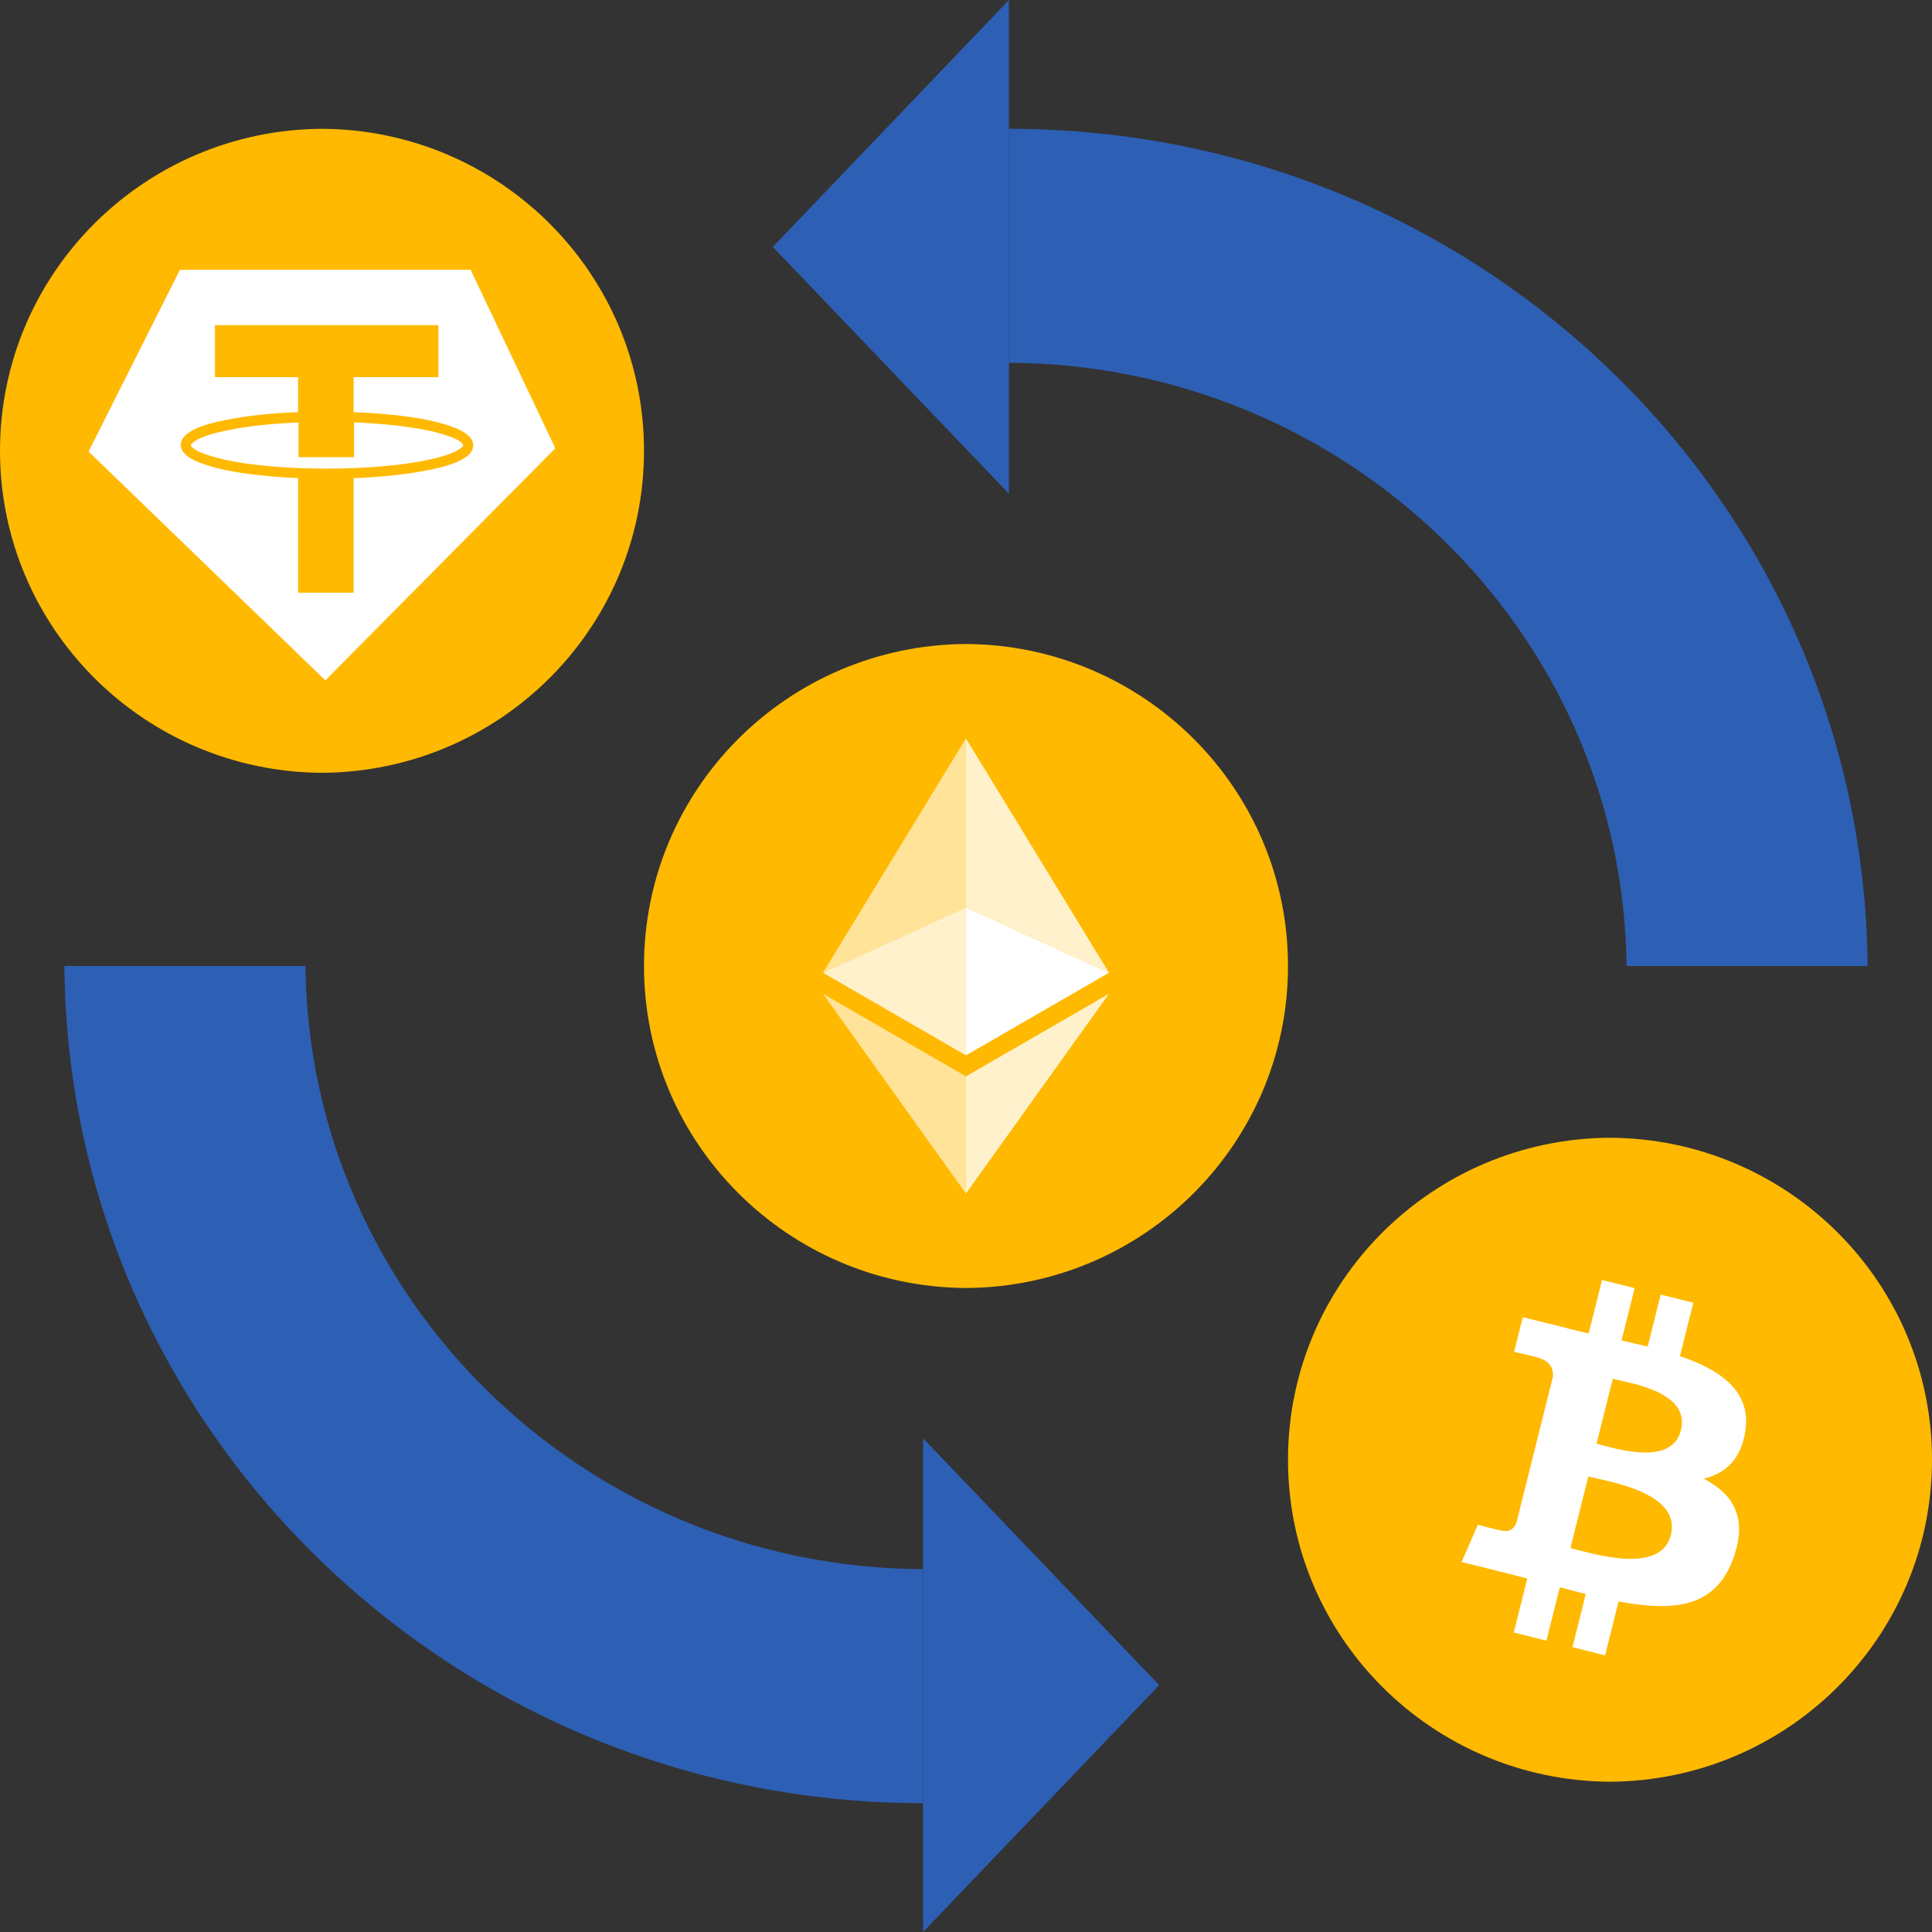
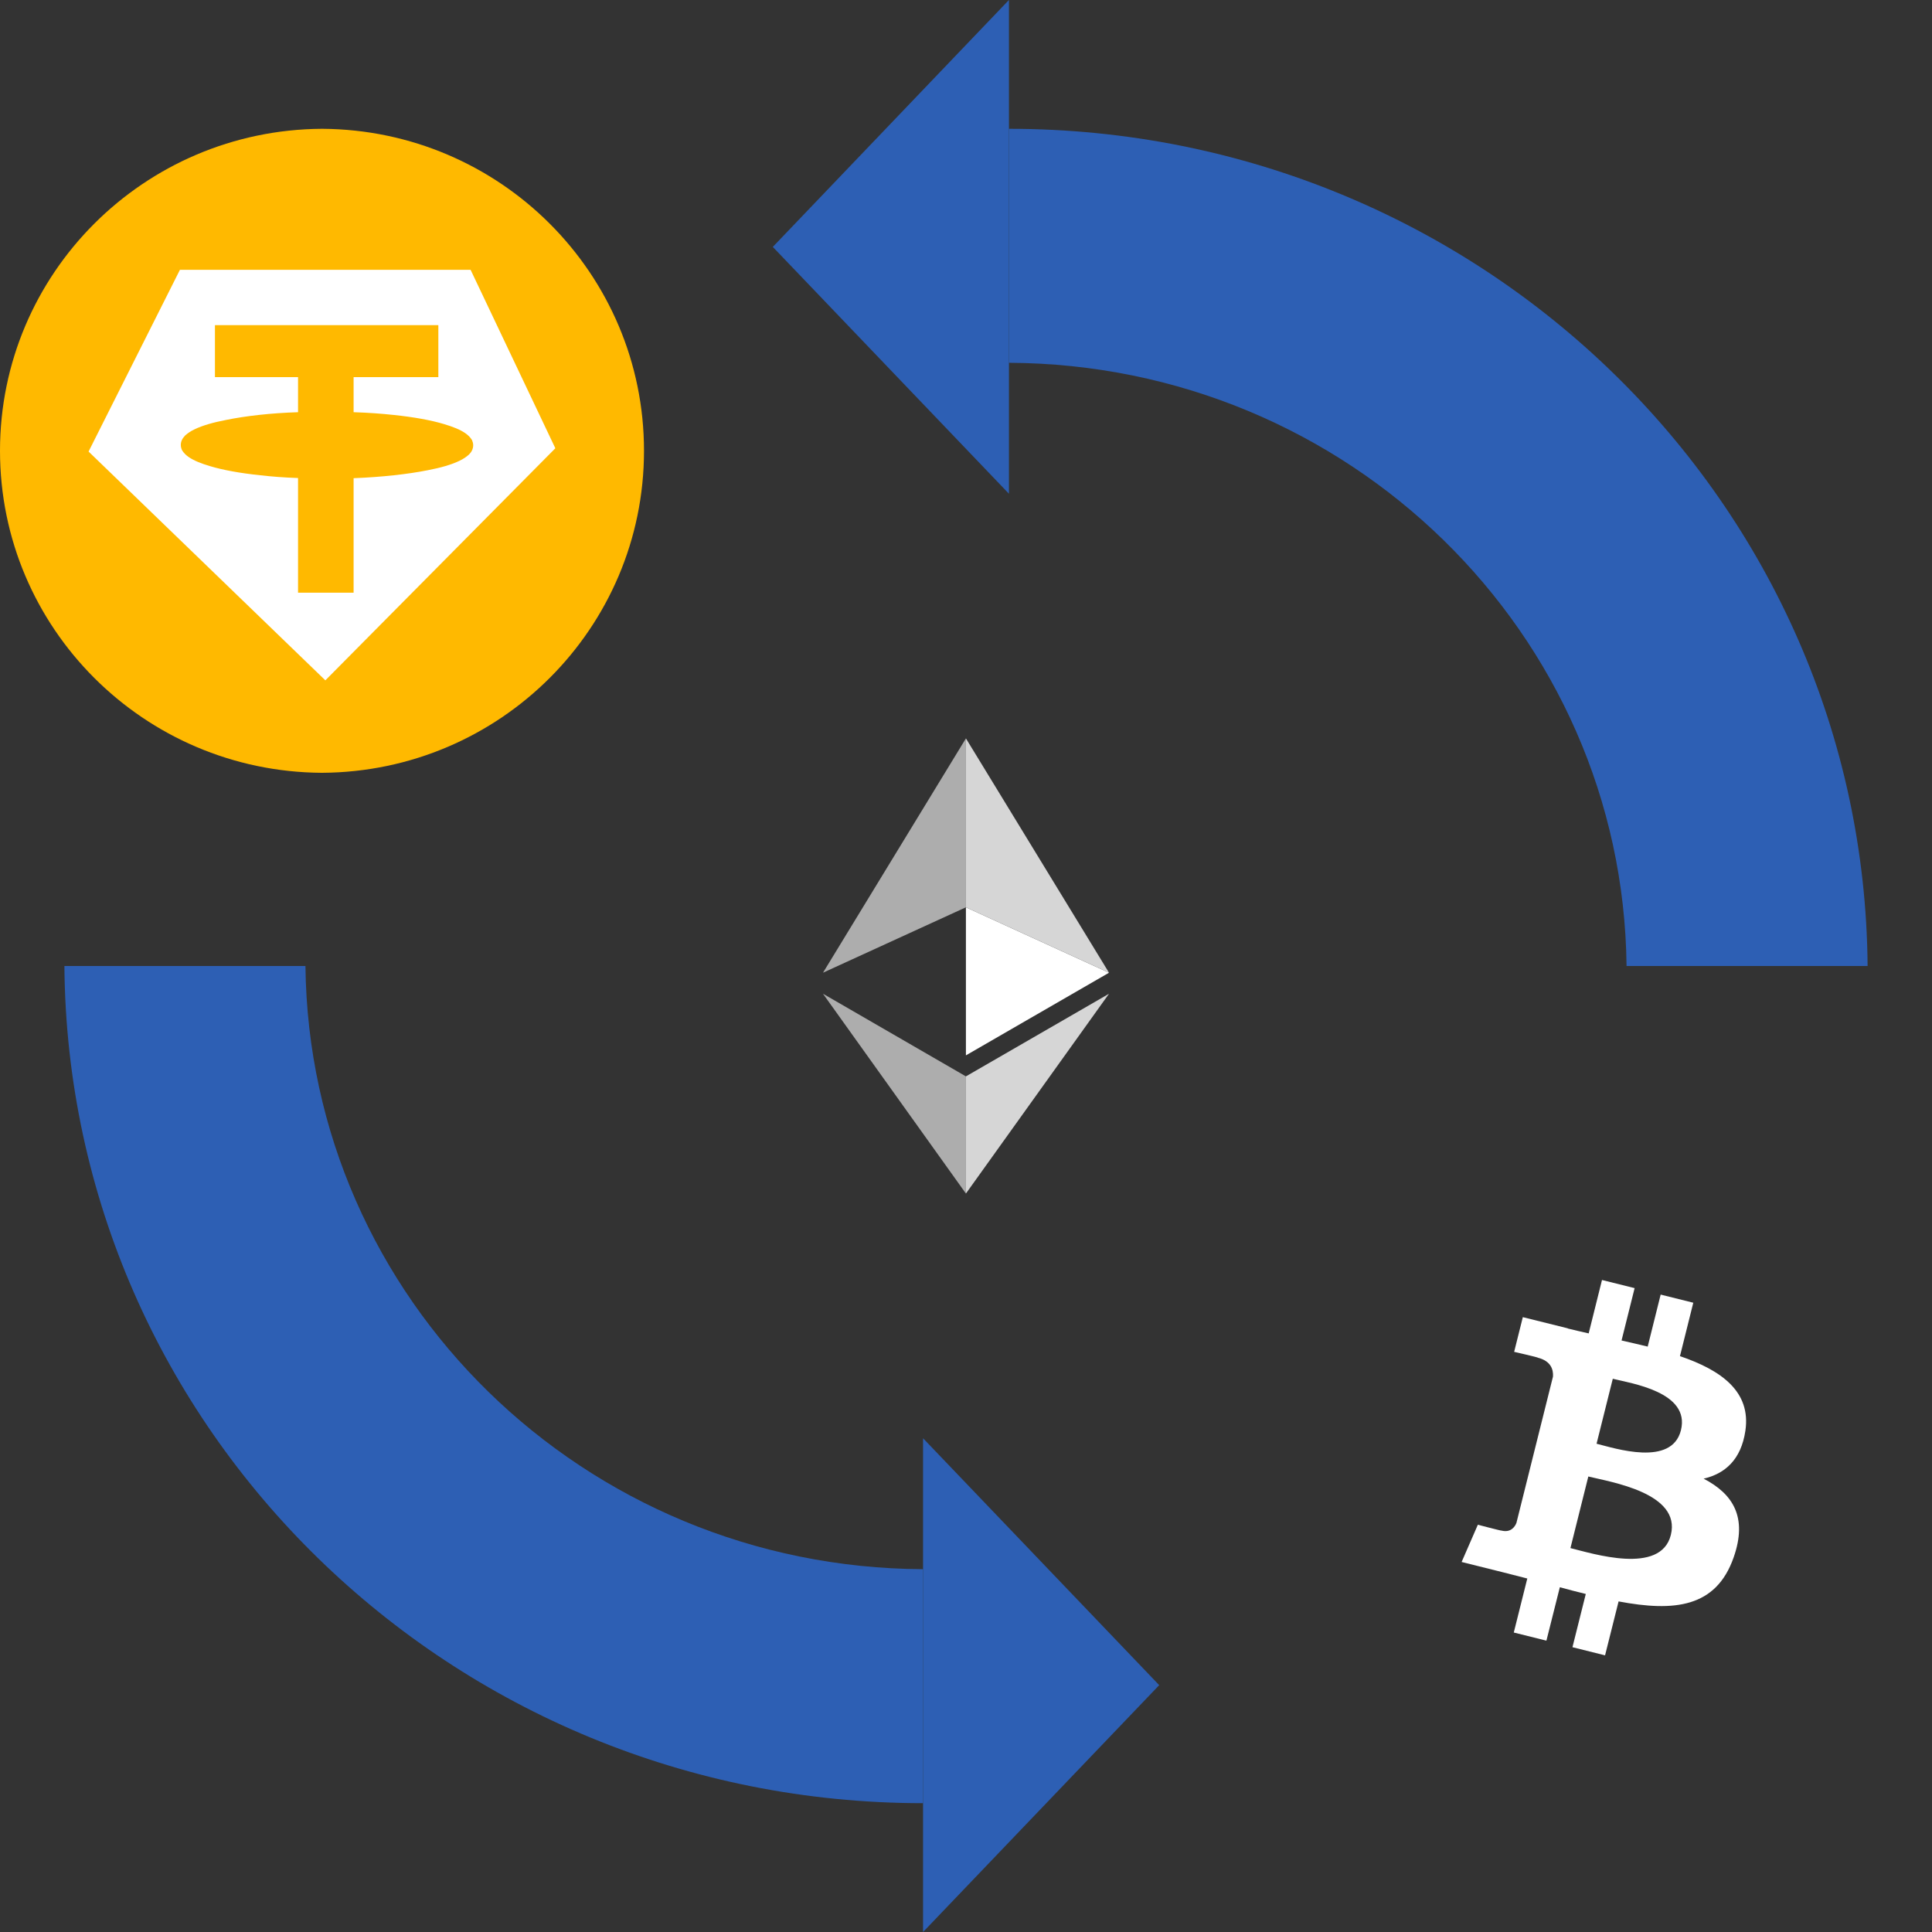
<svg xmlns="http://www.w3.org/2000/svg" width="90" height="90" viewBox="0 0 90 90" fill="none">
  <rect x="0" y="0" width="90" height="90" fill="#333333" stroke="none" />
  <path d="M47 16.9C62.804 16.974 75.601 29.495 75.771 45H87C86.829 23.433 68.993 6 47 6V16.9Z" fill="#2D5FB4" />
  <path d="M47 23L36 11.502L47 6.10352e-05V23Z" fill="#2D5FB4" />
  <path d="M43 73.099C27.195 73.025 14.399 60.504 14.229 44.999H3C3.17 66.566 21.007 83.999 43 83.999V73.099V73.099Z" fill="#2D5FB4" />
  <path d="M43 67L54 78.501L43 90V67Z" fill="#2D5FB4" />
-   <path d="M60 45C60 36.746 53.298 30.053 45.012 30C45.008 30 45.004 30 45 30C44.996 30 44.992 30 44.988 30C36.702 30.053 30 36.746 30 45C30 53.254 36.702 59.947 44.988 60C44.992 60 44.996 60 45 60C45.004 60 45.008 60 45.012 60C53.298 59.947 60 53.254 60 45Z" fill="#FFB900" />
  <path opacity="0.6" d="M44.996 34.397V42.265L38.339 45.312L44.996 34.397Z" fill="white" />
-   <path opacity="0.8" d="M44.996 49.163V42.267L38.339 45.314L44.996 49.163Z" fill="white" />
-   <path opacity="0.6" d="M44.996 50.142V55.6L38.339 46.293L44.996 50.142Z" fill="white" />
+   <path opacity="0.6" d="M44.996 50.142V55.6L38.339 46.293L44.996 50.142" fill="white" />
  <path opacity="0.8" d="M44.996 34.397V42.265L51.661 45.312L44.996 34.397Z" fill="white" />
  <path d="M44.996 49.163V42.267L51.661 45.314L44.996 49.163Z" fill="white" />
  <path opacity="0.8" d="M44.996 50.142V55.6L51.661 46.293L44.996 50.142Z" fill="white" />
-   <path d="M90 68C90 59.746 83.299 53.053 75.012 53C75.008 53 75.004 53 75 53C74.996 53 74.992 53 74.988 53C66.701 53.053 60 59.746 60 68C60 76.254 66.701 82.947 74.988 83C74.992 83 74.996 83 75 83C75.004 83 75.008 83 75.012 83C83.299 82.947 90 76.254 90 68Z" fill="#FFB900" />
  <path d="M81.306 66.655C81.58 64.819 80.178 63.829 78.259 63.174L78.88 60.686L77.36 60.307L76.756 62.73C76.355 62.632 75.947 62.538 75.538 62.445L76.147 60.006L74.627 59.627L74.007 62.115C73.676 62.042 73.353 61.964 73.034 61.887V61.879L70.939 61.358L70.535 62.974C70.535 62.974 71.662 63.231 71.638 63.247C72.254 63.402 72.365 63.805 72.344 64.126L70.641 70.943C70.567 71.13 70.375 71.407 69.946 71.301C69.963 71.322 68.844 71.028 68.844 71.028L68.088 72.763L70.065 73.256C70.433 73.349 70.792 73.443 71.147 73.533L70.518 76.049L72.038 76.428L72.663 73.94C73.075 74.054 73.48 74.156 73.872 74.253L73.251 76.733L74.77 77.112L75.4 74.6C77.989 75.088 79.938 74.893 80.758 72.555C81.42 70.674 80.726 69.591 79.362 68.882C80.358 68.65 81.106 67.999 81.306 66.655ZM77.834 71.505C77.364 73.386 74.186 72.368 73.157 72.116L73.99 68.781C75.024 69.037 78.324 69.546 77.834 71.505ZM78.304 66.627C77.875 68.337 75.232 67.469 74.374 67.254L75.13 64.228C75.988 64.444 78.749 64.843 78.304 66.627Z" fill="white" />
  <path d="M30 21C30 12.747 23.299 6.052 15.014 6C15.01 6 15.006 6 15.002 6C14.998 6 14.994 6 14.99 6C6.701 6.052 0 12.747 0 21C0 29.253 6.701 35.948 14.986 36C14.99 36 14.994 36 14.998 36C15.002 36 15.006 36 15.01 36C23.299 35.948 30 29.253 30 21Z" fill="#FFB900" />
-   <path d="M21.517 20.642C21.46 20.585 21.351 20.513 21.197 20.436C20.889 20.295 20.428 20.154 19.849 20.033C18.962 19.86 17.8 19.727 16.492 19.675V21.298H13.905V19.683C13.289 19.703 12.722 19.747 12.184 19.804C11.273 19.9 10.495 20.045 9.912 20.207C9.527 20.315 9.244 20.436 9.066 20.557C8.969 20.621 8.924 20.678 8.9 20.71C8.888 20.73 8.888 20.73 8.888 20.742C8.888 20.754 8.888 20.754 8.9 20.774C8.912 20.787 8.92 20.819 8.957 20.839C9.013 20.895 9.123 20.968 9.276 21.044C9.584 21.185 10.046 21.326 10.625 21.447C11.787 21.689 13.423 21.83 15.229 21.83C16.334 21.83 17.379 21.773 18.286 21.677C19.197 21.58 19.974 21.435 20.557 21.274C20.942 21.165 21.225 21.044 21.404 20.924C21.501 20.859 21.545 20.803 21.57 20.77C21.582 20.75 21.582 20.75 21.582 20.738C21.582 20.726 21.582 20.726 21.57 20.706C21.561 20.698 21.549 20.674 21.517 20.642Z" fill="white" />
  <path d="M21.922 12.568H8.382L4.126 21.035L15.156 31.693L25.87 20.882L21.922 12.568ZM21.845 21.176C21.724 21.285 21.582 21.381 21.395 21.47C21.035 21.643 20.541 21.788 19.926 21.905C18.994 22.09 17.808 22.223 16.472 22.276V27.609H13.884V22.268C13.261 22.247 12.666 22.203 12.119 22.139C11.188 22.042 10.386 21.897 9.775 21.712C9.37 21.591 9.042 21.462 8.799 21.297C8.669 21.208 8.556 21.1 8.479 20.971C8.446 20.894 8.422 20.818 8.422 20.729C8.422 20.64 8.442 20.564 8.479 20.487C8.511 20.411 8.568 20.358 8.621 20.29C8.742 20.181 8.884 20.084 9.07 19.996C9.43 19.823 9.924 19.678 10.54 19.561C11.451 19.376 12.601 19.243 13.884 19.202V17.567H10.013V15.146H20.42V17.567H16.472V19.202C17.128 19.223 17.767 19.267 18.346 19.331C19.278 19.428 20.079 19.573 20.691 19.758C21.096 19.879 21.424 20.008 21.667 20.173C21.796 20.262 21.91 20.37 21.987 20.499C22.019 20.576 22.043 20.652 22.043 20.741C22.043 20.83 22.023 20.906 21.987 20.983C21.95 21.059 21.902 21.12 21.845 21.176Z" fill="white" />
</svg>